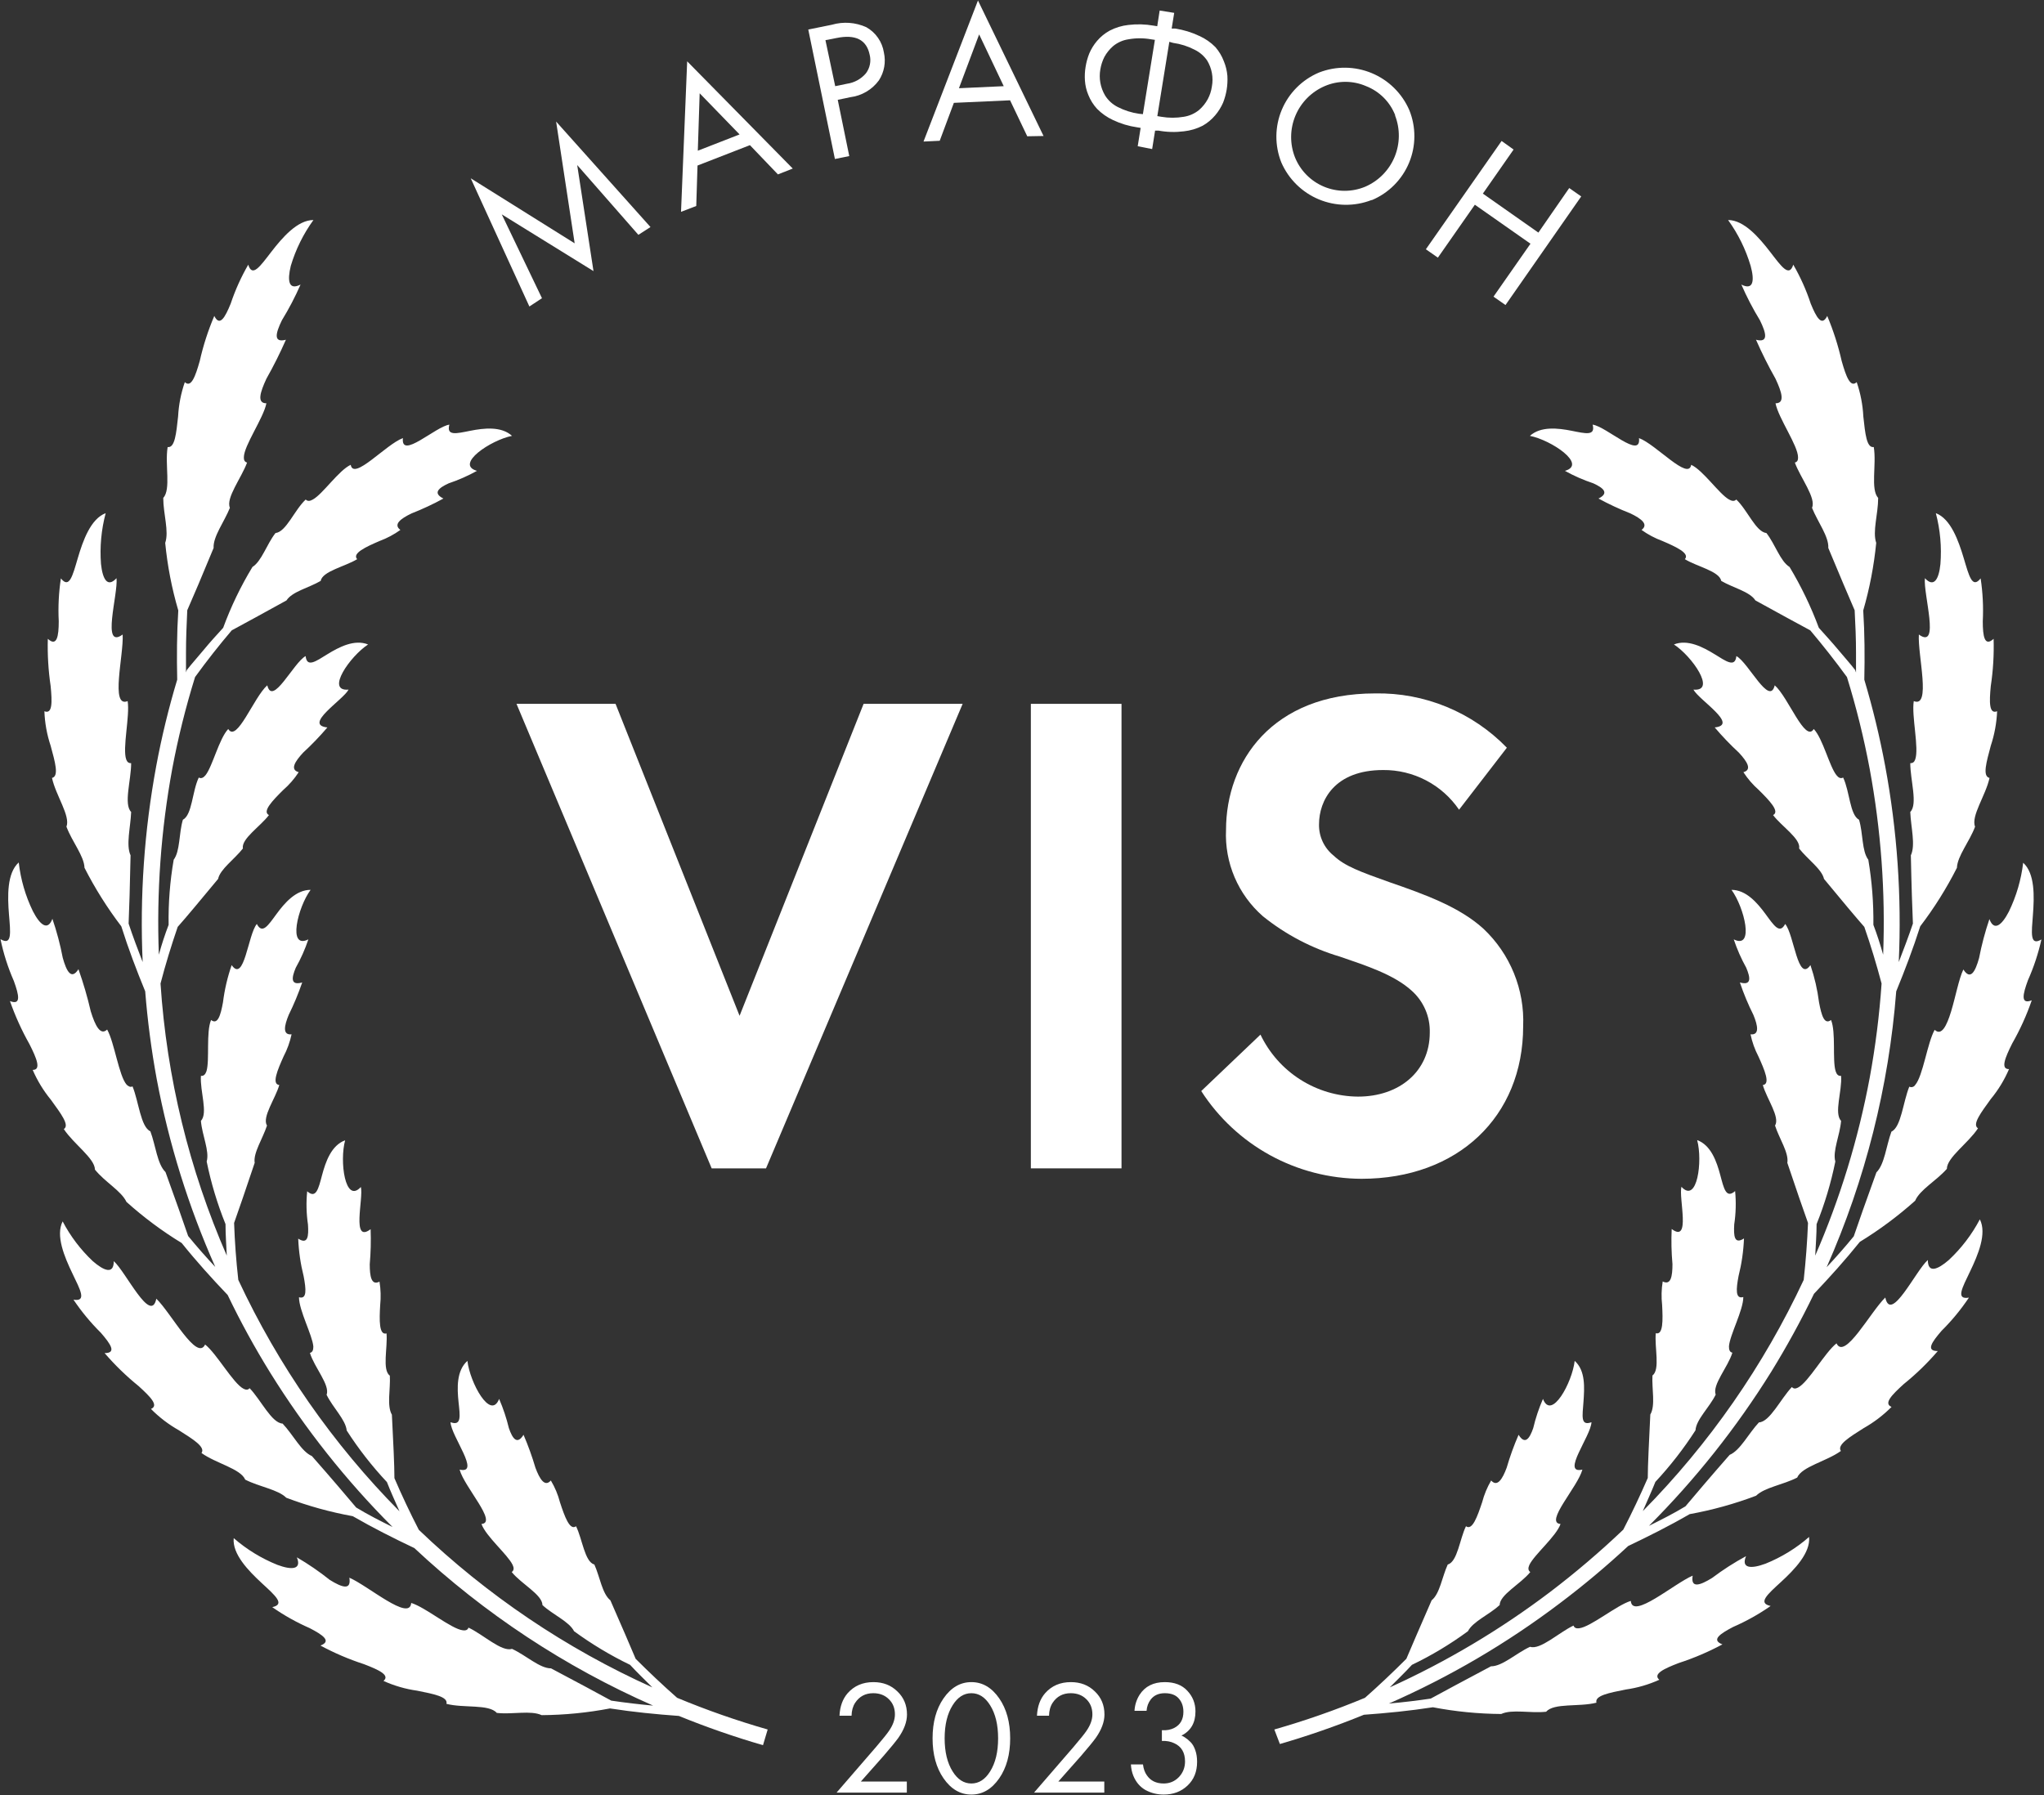
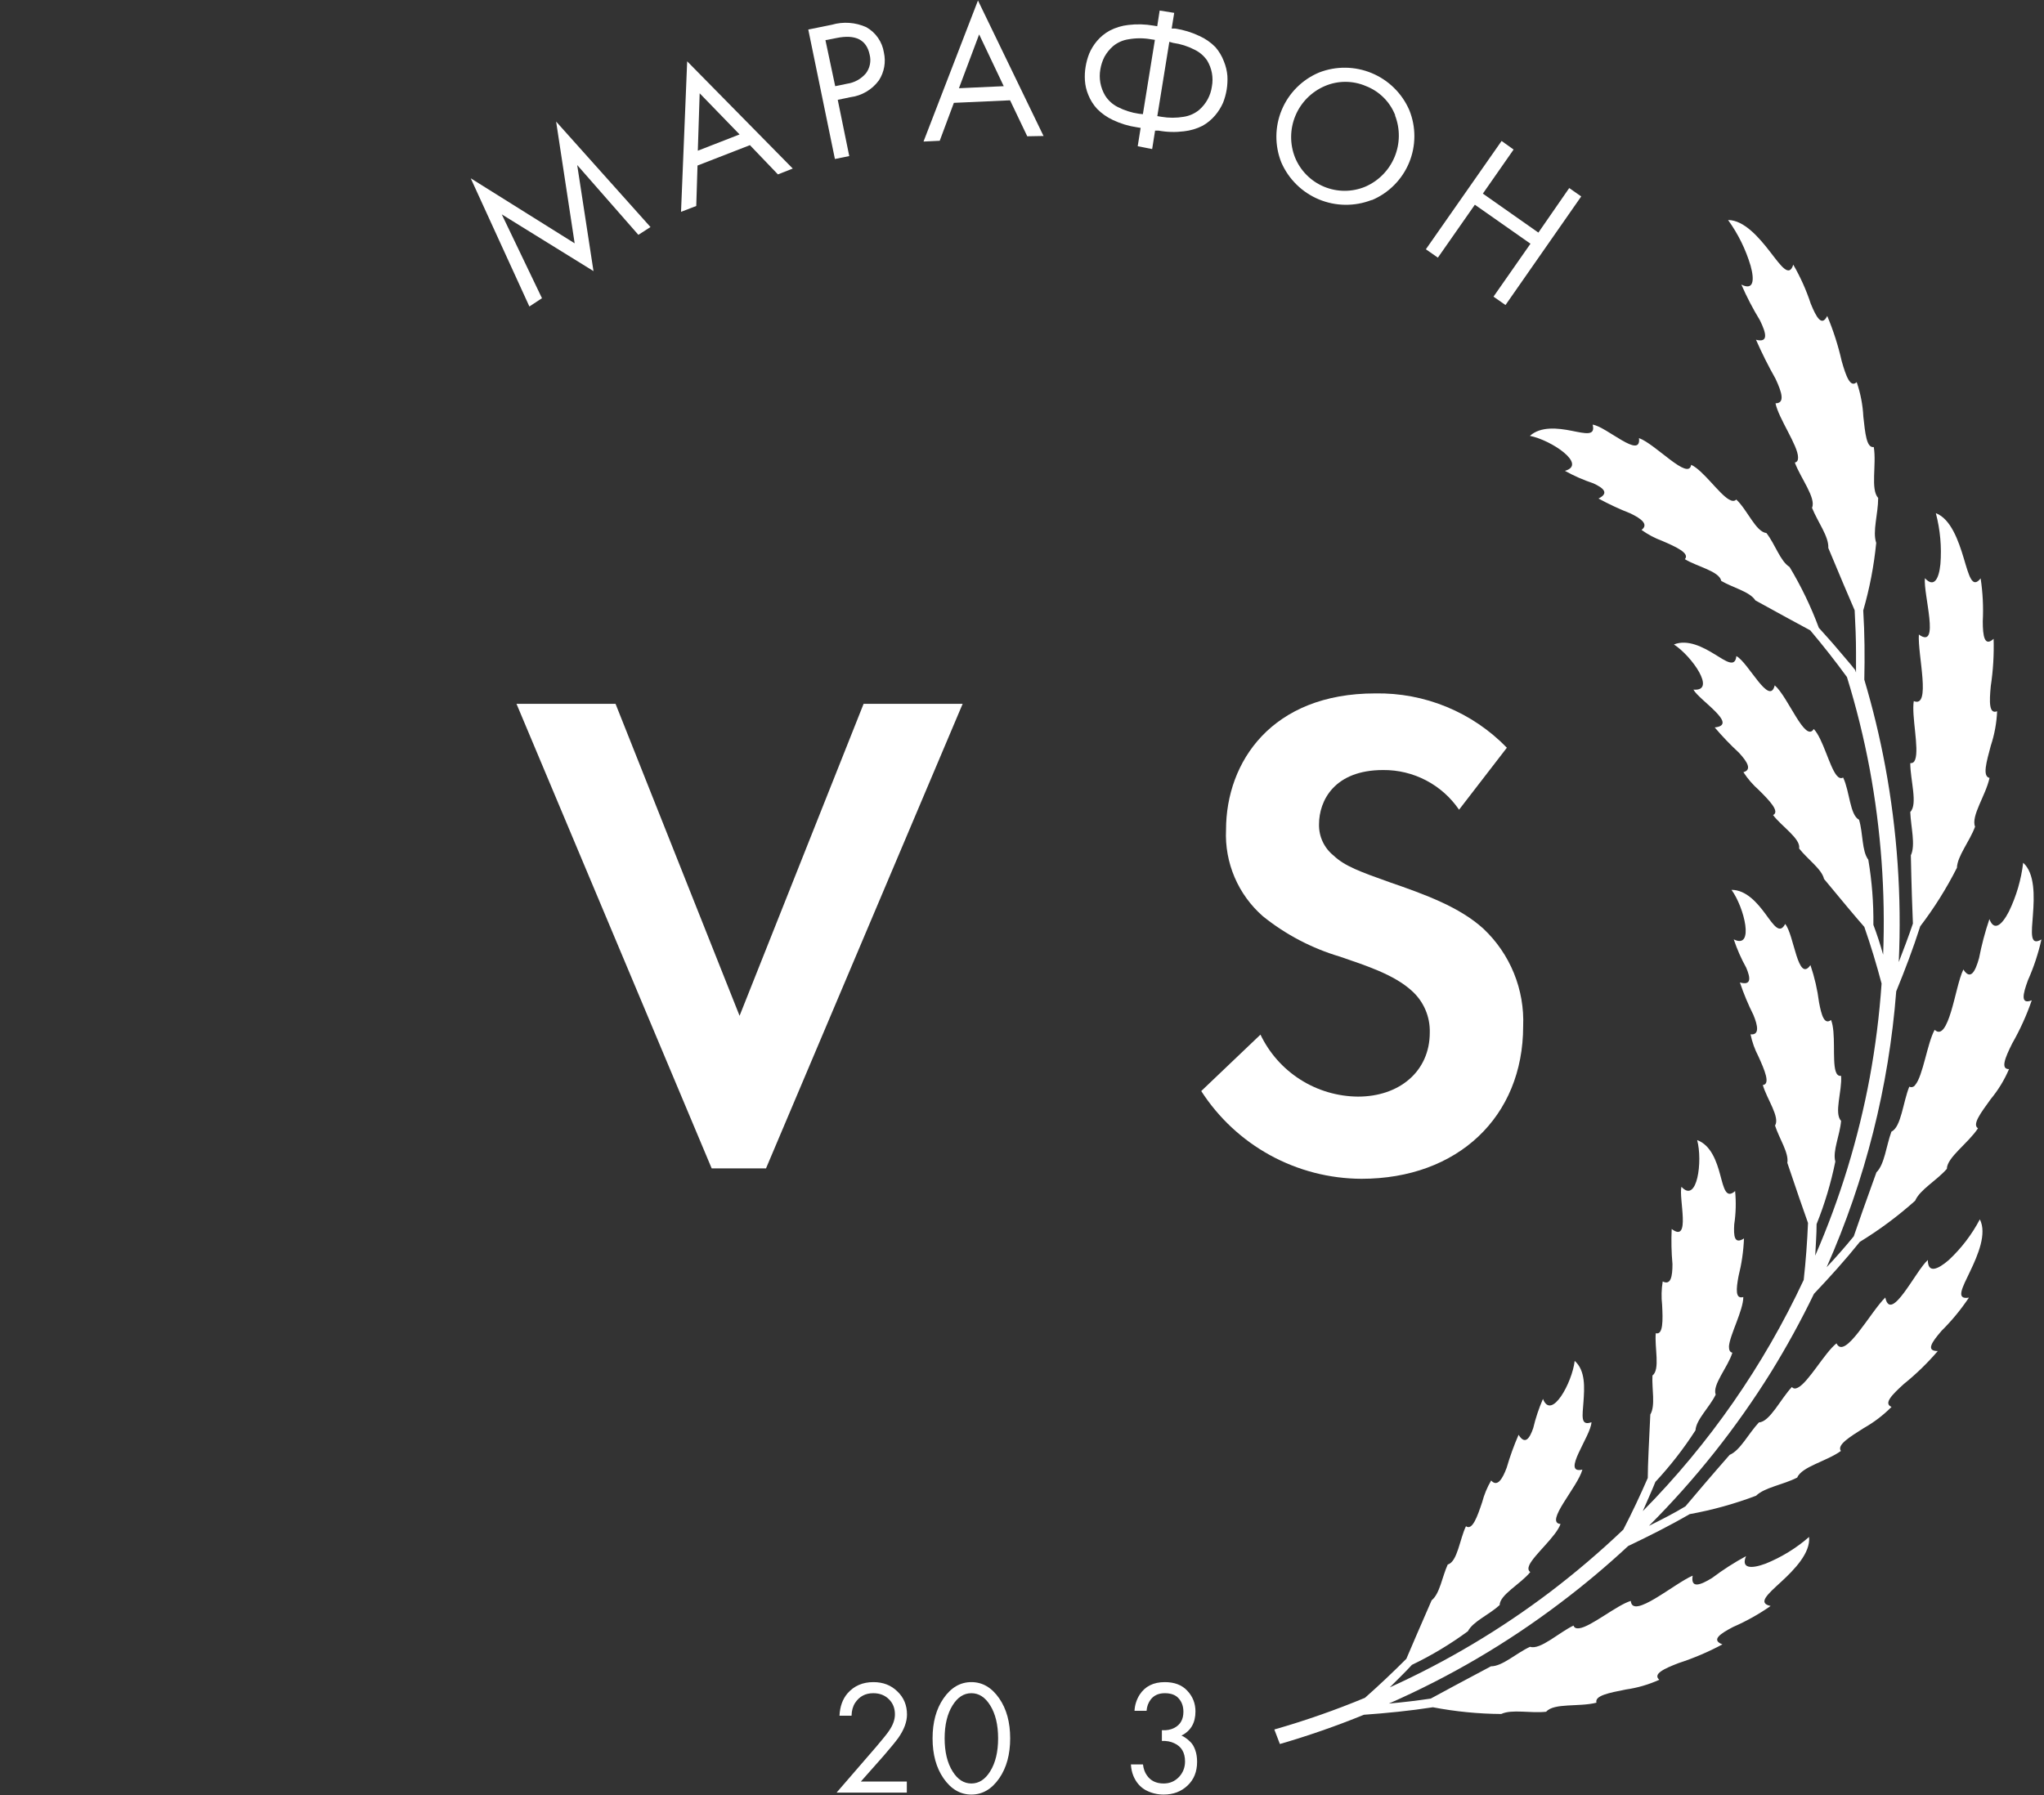
<svg xmlns="http://www.w3.org/2000/svg" width="823" height="723" viewBox="0 0 823 723" fill="none">
  <rect x="0" y="0" width="823" height="723" fill="#333333" stroke="none" />
-   <path d="M309.1 696.538C296.71 692.991 284.536 688.731 272.638 683.778C266.823 678.674 261.244 673.373 255.94 668.073C253.897 663.244 250.243 654.685 245.764 644.516C242.463 641.886 241.559 635.093 239.32 630.107C235.391 629.008 234.487 619.782 231.933 614.678C229.419 616.562 227.336 610.751 225.45 604.98C224.655 601.915 223.424 598.98 221.796 596.264C219.36 599.012 217.317 595.754 215.588 591.121C214.254 586.606 212.654 582.175 210.795 577.85C208.202 582.051 206.355 579.382 204.901 575.181C203.929 571.15 202.614 567.21 200.972 563.402C197.515 572.236 189.185 556.767 188.203 548.09C183.763 552.016 184.038 559.005 184.627 564.619C185.217 570.234 185.924 574.435 181.405 572.786C181.602 578.361 193.782 593.869 185.059 591.867C186.906 598.855 200.501 613.264 193.86 613.774C195.668 618.8 204.39 626.063 206.394 630.225C206.984 631.442 206.984 632.463 206.041 633.13C209.97 637.999 218.339 642.2 218.417 646.44C222.661 650.366 229.144 653.036 231.147 656.962C238.238 662.152 245.787 666.686 253.7 670.507C256.569 673.609 259.633 676.554 262.659 679.577C227.928 663.937 196.129 642.479 168.636 616.13C165.073 609.22 161.799 602.284 158.813 595.322C158.813 590.021 158.342 580.756 157.792 569.762C155.67 566.111 157.281 559.437 156.966 554.058C153.784 551.663 156.141 542.711 155.631 537.018C152.566 537.882 152.723 531.718 153.077 525.633C153.404 522.48 153.311 519.299 152.802 516.17C149.541 517.859 148.873 514.09 148.873 509.182C149.285 504.483 149.403 499.762 149.226 495.048C141.368 500.976 146.437 482.641 145.297 478.048C138.932 485.036 136.653 467.604 138.971 459.241C133.392 461.283 131.113 467.879 129.659 473.336C128.206 478.794 127.263 482.955 123.687 479.775C123.239 484.234 123.345 488.731 124.002 493.163C124.316 497.875 124.002 501.369 120.073 498.856C120.281 503.983 121.018 509.075 122.273 514.05C123.255 519.272 123.648 523.395 120.387 522.452C120.387 527.792 125.77 537.686 126.163 542.279C126.163 543.654 125.888 544.596 124.787 544.871C126.595 550.799 132.96 557.788 131.506 561.753C134.06 566.975 139.168 571.765 139.6 576.123C144.35 583.525 149.769 590.477 155.788 596.892C157.32 600.818 159.127 604.744 160.856 608.671C134.032 581.55 112.076 550.021 95.948 515.464C95.084 507.769 94.52 500.126 94.258 492.535C96.027 487.549 99.052 478.794 102.549 468.311C101.881 464.385 105.81 458.535 107.499 453.313C105.417 449.936 110.878 442.477 112.45 436.98C109.307 436.666 111.704 431.012 114.179 425.477C115.657 422.667 116.741 419.669 117.401 416.564C113.707 416.957 114.415 413.148 116.261 408.712C118.338 404.484 120.149 400.13 121.683 395.677C116.929 397.012 117.361 393.832 119.09 389.749C121.14 386.11 122.837 382.284 124.159 378.324C115.711 382.524 119.876 365.406 125.062 358.379C119.13 358.379 114.611 363.64 111.271 368.194C107.932 372.748 105.614 376.36 103.413 372.12C99.838 376.4 98.384 396.03 93.276 388.689C91.59 393.552 90.418 398.579 89.779 403.686C88.836 408.908 87.658 412.874 84.986 410.793C82.903 415.74 84.475 426.968 83.139 431.405C82.707 432.661 82.039 433.447 80.9 433.29C80.467 439.454 83.846 448.287 80.9 451.428C81.371 457.239 84.436 463.56 83.218 467.8C84.973 476.415 87.511 484.852 90.801 493.006C90.801 497.207 91.115 501.447 91.312 505.688C76.153 470.975 67.127 433.901 64.633 396.109C66.676 388.257 68.995 380.758 71.548 373.298C75.045 369.372 80.939 362.266 87.815 353.981C88.64 350.055 94.337 346.129 97.795 341.732C97.087 337.806 104.867 332.819 108.285 328.265C105.456 326.852 109.739 322.415 114.061 318.136C116.455 316.056 118.545 313.651 120.269 310.99C116.694 310.009 118.697 306.75 122.037 303.138C125.5 299.948 128.767 296.552 131.82 292.969C121.919 291.948 138.146 281.937 140.347 277.736C130.917 278.599 141.014 264.23 148.205 259.558C142.704 257.32 136.417 260.657 131.82 263.484C127.223 266.311 123.569 269.02 123.059 264.23C118.147 266.899 109.739 284.646 107.617 276.008C102.195 280.759 95.359 299.329 91.901 293.597C88.208 297.523 85.615 308.517 82.786 312.168C81.921 313.228 81.017 313.699 80.035 313.149C77.364 318.725 77.403 328.187 73.631 330.15C71.981 335.725 72.57 342.713 69.938 346.247C68.438 354.906 67.754 363.687 67.894 372.474C66.401 376.4 65.105 380.326 63.965 384.488C63.002 359.422 64.808 334.326 69.348 309.655C71.698 297.161 74.768 284.812 78.542 272.671C83.257 266.153 88.208 259.872 93.316 253.865C98.03 251.313 106.006 246.994 115.358 241.811C117.636 238.239 124.355 236.747 129.109 233.959C129.856 230.033 138.932 228.188 143.804 225.204C141.682 222.848 147.301 220.257 152.88 217.862C155.841 216.759 158.643 215.267 161.21 213.425C158.263 211.227 161.21 208.91 165.768 206.751C170.145 205.031 174.41 203.038 178.537 200.783C174.137 198.584 176.612 196.504 180.659 194.658C184.602 193.332 188.416 191.65 192.053 189.633C182.977 187.042 197.593 177.226 206.159 175.538C201.837 171.612 194.882 172.397 189.342 173.496C183.802 174.596 179.677 175.695 180.934 171.023C175.394 171.769 161.288 185.275 162.231 176.441C155.434 178.914 142.35 193.755 141.211 187.199C136.378 189.437 129.974 198.977 125.966 201.176C124.827 201.843 123.805 201.961 123.098 201.176C118.54 205.416 115.24 214.211 110.918 214.682C107.342 219.275 105.378 225.989 101.645 228.345C96.934 236.112 92.987 244.317 89.858 252.844C87.186 255.788 84.514 258.694 82 261.756C79.485 264.819 77.364 267.096 75.163 269.923C75.095 270.23 75.003 270.532 74.888 270.826C74.888 268.156 74.888 265.486 74.888 262.973C74.888 257.28 75.124 251.548 75.399 245.777C77.638 240.673 81.489 231.682 86.007 220.689C85.732 216.095 90.29 210.206 92.569 204.513C90.84 200.587 97.205 192.499 99.484 186.296C98.541 186.06 98.148 185.314 98.188 184.215C98.188 179.464 106.046 168.51 107.264 162.425C103.335 162.425 104.749 157.988 107.264 152.531C110.147 147.432 112.769 142.19 115.122 136.826C109.975 138.161 110.957 134.235 113.511 128.974C116.337 124.361 118.845 119.559 121.015 114.604C116.183 117.078 115.633 113.034 117.086 107.066C119.064 100.446 122.146 94.207 126.202 88.613C119.758 88.613 113.668 95.68 109.189 101.491C104.71 107.302 101.567 111.856 99.956 106.595C97.075 111.578 94.705 116.84 92.883 122.299C90.605 127.875 88.483 131.683 86.282 127.246C83.785 133.103 81.826 139.174 80.428 145.385C78.66 151.628 76.971 156.3 74.417 153.905C72.866 158.374 71.953 163.04 71.706 167.764C70.959 174.478 70.448 180.485 67.501 180.053C66.323 187.12 68.916 197.053 65.733 200.548C65.733 207.026 68.13 214.014 66.519 218.647C67.414 227.862 69.177 236.972 71.784 245.855V245.855C71.195 255.239 71.156 264.504 71.352 273.731C67.909 285.165 65.088 296.777 62.904 308.517C58.084 334.542 56.251 361.031 57.443 387.471C55.478 382.367 53.514 377.224 51.785 371.963C52.021 366.388 52.335 356.612 52.571 344.48C50.646 340.279 52.571 333.173 52.807 327.009C49.703 323.907 52.807 314.17 52.807 307.378C51.825 307.378 51.235 306.946 50.842 305.925C49.192 301.45 52.375 288.297 51.392 282.368C44.281 285.274 49.86 263.798 49.389 255.553C40.666 261.835 47.62 239.299 46.913 232.86C43.298 236.786 41.334 233.331 40.666 227.167C40.137 220.278 40.775 213.349 42.552 206.672C36.501 208.95 33.397 217.744 31.315 224.811C29.232 231.878 27.936 237.257 24.517 232.938C23.649 238.653 23.359 244.441 23.653 250.213C23.653 256.26 22.907 260.618 19.253 257.28C19.081 263.649 19.462 270.02 20.392 276.322C21.021 282.8 21.138 287.747 17.877 286.452C18.047 291.181 18.893 295.861 20.392 300.35C22.16 306.868 23.849 312.639 20.942 313.307C22.435 320.334 28.447 328.618 26.757 332.937C28.997 338.984 33.869 344.716 34.026 349.506C38.244 357.787 43.202 365.671 48.838 373.062V373.062C51.667 382.053 54.968 390.73 58.465 399.25C59.404 411.1 60.952 422.894 63.101 434.585C67.999 460.632 75.91 486.021 86.675 510.242C82.982 506.316 79.289 502.115 75.753 497.796C73.945 492.535 70.723 483.269 66.637 472.041C63.297 468.821 62.708 461.401 60.547 455.629C56.618 453.823 55.871 443.655 53.357 437.53C52.532 438.001 51.746 437.53 50.999 436.862C47.856 433.29 46.088 419.862 43.141 414.64C40.43 417.232 38.309 413.07 36.54 407.298C35.21 401.556 33.557 395.894 31.59 390.338C28.721 394.813 26.796 391.241 25.264 385.744C24.25 380.417 22.858 375.169 21.099 370.039C19.213 375.104 16.07 372.474 13.241 366.977C10.242 360.803 8.316 354.165 7.544 347.346C2.75 351.665 3.025 360.97 3.615 368.273C4.204 375.575 4.951 381.033 0.196 378.245C1.396 384.032 3.2 389.677 5.579 395.088C7.622 400.742 8.605 404.982 4.008 403.176C6.113 409.179 8.743 414.986 11.866 420.53C14.813 426.34 16.659 430.934 13.162 430.895C15.036 435.236 17.509 439.293 20.51 442.948C24.439 448.405 28.172 453.195 25.696 454.726C29.625 460.733 38.191 466.505 38.23 471.059C42.395 476.202 48.799 479.579 50.921 484.055C57.81 490.247 65.254 495.793 73.159 500.623V500.623C79.053 507.965 85.3 514.875 91.665 521.549C96.834 532.32 102.579 542.805 108.875 552.959C122.85 575.444 139.354 596.257 158.067 614.992C153.155 612.557 148.244 610.084 143.411 607.139C139.836 602.899 133.471 595.361 125.573 586.409C121.33 584.603 118.108 577.929 113.786 573.335C109.385 573.139 105.103 563.873 100.506 559.083C99.877 559.829 99.052 559.829 98.07 559.319C93.866 557.159 87.343 545.263 82.589 541.494C79.249 548.443 68.916 528.813 62.944 523.041C60.743 533.563 50.685 512.205 45.813 507.926C45.813 513.383 41.884 511.852 37.365 507.926C32.457 503.297 28.354 497.883 25.225 491.907C22.317 497.639 25.971 506.237 29.154 512.873C32.336 519.508 35.047 524.337 29.586 523.434C32.813 528.239 36.512 532.711 40.627 536.783C44.556 541.337 47.07 544.949 42.12 544.949C46.27 549.774 50.846 554.215 55.793 558.22C60.626 562.617 64.044 566.072 60.783 567.446C64.102 570.803 67.87 573.683 71.981 576.005C77.678 579.617 82.825 582.758 81.135 585.192C86.95 589.393 96.852 591.474 98.738 595.911C104.474 598.855 111.861 599.837 115.279 603.213C123.953 606.496 132.91 608.979 142.036 610.634C150.209 615.345 158.46 619.507 166.828 623.472C195.053 649.905 227.563 671.358 262.973 686.919C257.394 686.421 251.775 685.754 246.117 684.916C241.284 682.286 232.601 677.574 221.875 671.921C217.278 671.921 211.856 666.699 206.159 664.068C201.994 665.403 194.646 658.336 188.635 655.509C188.32 656.452 187.535 656.727 186.435 656.609C181.72 656.098 171.386 647.343 165.571 645.576C164.982 653.232 148.244 638.666 140.661 635.408C141.525 640.669 137.714 639.334 132.803 636.311C128.604 632.955 124.166 629.911 119.522 627.202C121.566 632.188 117.44 632.384 111.664 630.225C105.25 627.644 99.314 624.008 94.101 619.467C93.473 625.867 99.995 632.581 105.378 637.567C110.761 642.553 115.004 646.126 109.621 647.265C114.346 650.568 119.387 653.396 124.67 655.706C130.052 658.493 133.628 660.967 129.031 662.734C134.633 665.757 140.498 668.267 146.554 670.233C152.605 672.549 157.124 674.669 154.413 676.985C158.722 678.931 163.286 680.253 167.968 680.912C174.608 682.247 180.502 683.346 179.755 686.212C186.71 688.018 196.847 686.212 200.029 689.863C206.473 690.57 213.663 688.725 218.103 690.766C227.334 690.7 236.54 689.793 245.606 688.057V688.057C254.918 689.51 264.152 690.413 273.346 691.08C284.421 695.598 295.726 699.529 307.214 702.859L309.1 696.538Z" fill="white" />
  <path d="M513.098 696.538C525.501 692.991 537.688 688.731 549.599 683.778C555.375 678.674 560.954 673.373 566.258 668.073C568.301 663.244 571.995 654.685 576.434 644.516C579.735 641.886 580.639 635.094 582.917 630.107C586.847 629.008 587.75 619.782 590.265 614.678C592.819 616.562 594.862 610.751 596.787 604.98C597.589 601.924 598.805 598.991 600.402 596.264C602.877 599.012 604.92 595.754 606.649 591.121C607.965 586.601 609.566 582.168 611.443 577.85C614.036 582.051 615.882 579.382 617.336 575.181C618.291 571.145 619.606 567.203 621.265 563.402C624.684 572.236 633.052 556.767 634.035 548.09C638.475 552.016 637.964 559.005 637.571 564.619C637.178 570.234 636.274 574.435 640.793 572.786C640.596 578.361 628.416 593.869 637.139 591.867C635.292 598.855 621.697 613.264 628.338 613.775C626.569 618.8 617.808 626.063 615.804 630.225C615.254 631.442 615.214 632.463 616.157 633.13C612.228 637.999 603.899 642.2 603.82 646.44C599.537 650.366 593.054 653.036 591.051 656.962C583.972 662.169 576.421 666.704 568.498 670.507C565.669 673.609 562.565 676.554 559.579 679.577C582.489 669.195 604.168 656.29 624.212 641.101C634.463 633.298 644.274 624.936 653.601 616.052C657.177 609.142 660.438 602.192 663.463 595.243C663.463 589.943 663.974 580.677 664.485 569.684C666.646 566.033 665.035 559.358 665.349 553.979C668.532 551.584 666.135 542.633 666.685 536.94C669.711 537.804 669.554 531.64 669.239 525.554C668.882 522.404 668.961 519.22 669.475 516.092C672.775 517.78 673.404 514.011 673.404 509.103C672.982 504.404 672.877 499.682 673.09 494.969C680.948 500.898 675.84 482.563 677.019 477.969C683.384 484.958 685.623 467.526 683.345 459.163C688.924 461.204 691.203 467.8 692.656 473.258C694.11 478.715 695.014 482.877 698.629 479.697C699.061 484.157 698.942 488.653 698.275 493.085C698 497.796 698.275 501.29 702.204 498.778C701.996 503.905 701.258 508.996 700.004 513.972C699.022 519.194 698.668 523.316 701.929 522.374C701.929 527.713 696.507 537.607 696.153 542.201C696.153 543.575 696.389 544.517 697.529 544.792C695.682 550.721 689.356 557.709 690.81 561.675C688.256 566.896 682.952 571.686 682.677 576.044C677.924 583.434 672.52 590.385 666.528 596.814C664.957 600.74 663.149 604.666 661.46 608.592C688.223 581.477 710.137 549.978 726.25 515.464C727.114 507.612 727.665 500.113 727.979 492.535C726.211 487.549 723.146 478.794 719.649 468.311C720.356 464.385 716.388 458.535 714.699 453.313C716.82 449.936 711.32 442.477 709.787 436.98C712.93 436.666 710.534 431.012 708.019 425.477C706.551 422.667 705.48 419.668 704.837 416.564C708.491 416.957 707.823 413.148 705.976 408.712C703.866 404.499 702.054 400.143 700.554 395.677C705.269 397.012 704.837 393.832 703.108 389.749C701.084 386.102 699.401 382.278 698.079 378.324C706.526 382.525 702.322 365.407 697.175 358.379C703.069 358.379 707.587 363.64 710.927 368.194C714.266 372.748 716.585 376.36 718.785 372.12C722.4 376.4 723.853 396.03 728.961 388.689C730.614 393.559 731.772 398.584 732.419 403.686C733.401 408.908 734.54 412.874 737.251 410.793C739.295 415.74 737.723 426.968 739.098 431.405C739.491 432.661 740.159 433.447 741.298 433.29C741.77 439.454 738.352 448.287 741.298 451.428C740.827 457.239 737.802 463.56 738.98 467.8C737.234 476.413 734.709 484.85 731.436 493.006C731.436 497.207 731.083 501.447 730.886 505.688C740.894 482.669 748.262 458.593 752.85 433.918C755.142 421.414 756.729 408.791 757.604 396.109C755.522 388.257 753.243 380.758 750.65 373.298C747.192 369.372 741.259 362.266 734.423 353.981C733.558 350.055 727.861 346.129 724.403 341.732C725.15 337.806 717.331 332.819 713.913 328.265C716.742 326.852 712.459 322.415 708.137 318.136C705.764 316.046 703.689 313.642 701.968 310.99C705.544 310.009 703.501 306.75 700.161 303.138C696.709 299.949 693.455 296.553 690.417 292.969C700.318 291.948 684.052 281.937 681.852 277.736C691.281 278.599 681.223 264.23 673.993 259.558C679.494 257.32 685.781 260.657 690.378 263.484C694.975 266.311 698.629 269.02 699.139 264.23C704.051 266.899 712.459 284.646 714.581 276.008C720.042 280.759 726.839 299.329 730.297 293.597C733.99 297.523 736.544 308.517 739.412 312.168C740.238 313.228 741.141 313.699 742.124 313.149C744.795 318.725 744.795 328.187 748.528 330.15C750.217 335.725 749.589 342.713 752.26 346.247C753.72 354.911 754.404 363.688 754.304 372.474C755.797 376.4 757.054 380.326 758.233 384.488C759.202 359.42 757.383 334.322 752.811 309.655C750.474 297.161 747.417 284.813 743.656 272.671C738.902 266.153 733.951 259.872 728.883 253.865C724.168 251.313 716.152 246.994 706.801 241.811C704.522 238.239 697.804 236.747 693.049 233.959C692.303 230.033 683.227 228.188 678.394 225.204C680.516 222.848 674.897 220.257 669.318 217.862C666.342 216.765 663.527 215.273 660.949 213.425C663.896 211.227 660.949 208.91 656.43 206.751C652.041 205.03 647.763 203.037 643.622 200.783C648.061 198.584 645.586 196.504 641.539 194.658C637.581 193.339 633.754 191.657 630.106 189.633C639.221 187.042 624.605 177.226 616 175.538C620.362 171.612 627.277 172.397 632.817 173.496C638.357 174.596 642.482 175.695 641.264 171.023C646.804 171.769 660.91 185.275 659.927 176.441C666.725 178.914 679.848 193.755 680.948 187.199C685.781 189.437 692.224 198.977 696.193 201.176C697.371 201.843 698.354 201.961 699.1 201.176C703.619 205.416 706.958 214.211 711.241 214.682C714.816 219.275 716.781 225.989 720.553 228.345C725.231 236.13 729.177 244.331 732.34 252.844C734.973 255.788 737.644 258.694 740.198 261.756C742.752 264.819 744.835 267.096 747.035 269.923C747.035 270.237 747.231 270.551 747.31 270.826C747.31 268.156 747.31 265.486 747.31 262.973C747.31 257.28 747.074 251.548 746.76 245.777C744.56 240.673 740.709 231.682 736.151 220.689C736.426 216.095 731.869 210.206 729.59 204.513C731.358 200.587 724.953 192.499 722.675 186.296C723.657 186.06 724.01 185.314 723.971 184.215C723.971 179.464 716.113 168.51 714.895 162.425C718.824 162.425 717.449 157.988 714.895 152.531C712.012 147.432 709.389 142.19 707.037 136.826C712.145 138.161 711.202 134.235 708.608 128.974C705.792 124.361 703.298 119.56 701.143 114.604C705.976 117.078 706.526 113.034 704.876 107.066C702.912 100.448 699.843 94.209 695.8 88.613C702.204 88.613 708.294 95.68 712.773 101.491C717.252 107.302 720.396 111.856 722.046 106.595C724.928 111.573 727.285 116.836 729.079 122.299C731.358 127.875 733.519 131.683 735.719 127.246C738.184 133.111 740.13 139.181 741.534 145.385C743.302 151.628 745.031 156.3 747.585 153.905C749.121 158.377 750.02 163.042 750.257 167.764C751.003 174.478 751.514 180.485 754.461 180.053C755.64 187.12 753.046 197.053 756.229 200.548C756.229 207.026 753.871 214.014 755.443 218.647C754.537 227.857 752.788 236.965 750.217 245.855V245.855C750.807 255.239 750.846 264.505 750.65 273.731C754.062 285.171 756.868 296.782 759.058 308.517C763.899 334.539 765.731 361.031 764.519 387.471C766.484 382.367 768.448 377.224 770.216 371.963C769.981 366.388 769.627 356.612 769.391 344.48C771.356 340.279 769.391 333.173 769.156 327.009C772.259 323.907 769.156 314.17 769.156 307.378C770.138 307.378 770.766 306.946 771.12 305.925C772.81 301.45 769.588 288.297 770.57 282.368C777.682 285.274 772.102 263.798 772.613 255.553C781.336 261.835 774.342 239.299 775.049 232.86C778.664 236.786 780.668 233.331 781.296 227.167C781.838 220.28 781.214 213.352 779.45 206.672C785.461 208.95 788.565 217.744 790.687 224.811C792.809 231.878 794.066 237.257 797.484 232.938C798.353 238.653 798.642 244.441 798.349 250.213C798.349 256.26 799.056 260.618 802.71 257.28C802.901 263.649 802.52 270.022 801.57 276.322C800.942 282.8 800.863 287.747 804.124 286.452C803.922 291.18 803.062 295.858 801.57 300.35C799.842 306.868 798.113 312.639 801.06 313.307C799.567 320.334 793.516 328.618 795.245 332.937C793.005 338.984 788.133 344.716 787.936 349.506C783.743 357.792 778.798 365.678 773.163 373.062C770.295 382.053 766.995 390.73 763.498 399.25C760.526 437.605 751.053 475.176 735.483 510.36C739.177 506.434 742.87 502.233 746.406 497.914C748.214 492.653 751.435 483.387 755.522 472.158C758.822 468.939 759.451 461.519 761.572 455.747C765.502 453.941 766.248 443.772 768.763 437.648C769.168 437.853 769.635 437.898 770.072 437.774C770.509 437.65 770.883 437.367 771.12 436.98C774.263 433.407 776.031 419.98 778.978 414.758C781.729 417.349 783.811 413.188 785.579 407.416C787.347 401.645 788.722 394.185 790.53 390.455C793.398 394.931 795.323 391.358 796.855 385.862C797.888 380.539 799.28 375.292 801.02 370.157C802.906 375.222 806.05 372.591 808.878 367.095C811.872 360.916 813.811 354.281 814.615 347.464C819.408 351.783 819.094 361.088 818.544 368.39C817.994 375.693 817.208 381.15 821.962 378.363C820.706 384 818.89 389.498 816.54 394.774C814.458 400.428 813.475 404.668 818.072 402.862C816 408.879 813.369 414.688 810.214 420.216C807.307 426.026 805.421 430.62 808.918 430.581C807.059 434.929 804.585 438.989 801.57 442.634C797.641 448.091 793.948 452.881 796.423 454.412C792.494 460.419 783.89 466.191 783.89 470.745C779.607 475.613 773.045 479.108 771.12 483.584C764.211 489.769 756.755 495.314 748.842 500.152V500.152C742.949 507.494 736.701 514.404 730.376 521.078C725.176 531.833 719.432 542.316 713.166 552.487C699.177 574.974 682.66 595.787 663.935 614.521C668.846 612.086 673.758 609.613 678.63 606.668C682.205 602.428 688.57 594.89 696.428 585.938C700.711 584.132 703.933 577.458 708.216 572.864C712.616 572.668 716.938 563.402 721.496 558.612C722.125 559.358 722.95 559.358 723.932 558.848C728.175 556.688 734.698 544.792 739.452 541.023C742.752 547.972 753.125 528.342 759.097 522.57C761.337 533.092 771.356 511.734 776.228 507.455C776.228 512.912 780.157 511.381 784.675 507.455C789.729 502.735 793.952 497.201 797.17 491.082C800.077 496.815 796.423 505.413 793.241 512.048C790.058 518.683 787.347 523.512 792.769 522.609C789.558 527.416 785.873 531.888 781.768 535.958C777.839 540.513 775.285 544.125 780.236 544.125C776.096 548.959 771.519 553.401 766.562 557.395C761.73 561.792 758.311 565.247 761.612 566.622C758.279 569.979 754.497 572.859 750.375 575.181C744.677 578.793 739.53 581.934 741.22 584.368C735.405 588.569 725.504 590.65 723.618 595.086C717.881 598.031 710.534 599.012 707.076 602.389C698.403 605.676 689.447 608.16 680.319 609.809C672.186 614.521 663.896 618.682 655.566 622.648C646.801 630.798 637.621 638.49 628.062 645.694C606.779 661.808 583.675 675.368 559.225 686.094C564.857 685.597 570.475 684.929 576.081 684.092C580.953 681.461 589.597 676.75 600.323 671.096C604.96 671.096 610.382 665.875 616.04 663.244C620.244 664.579 627.591 657.512 633.563 654.685C633.878 655.627 634.663 655.902 635.763 655.784C640.478 655.274 650.851 646.519 656.627 644.752C657.216 652.408 673.954 637.842 681.537 634.583C680.673 639.844 684.523 638.509 689.395 635.486C693.713 632.229 698.27 629.302 703.029 626.731C700.947 631.717 705.072 631.913 710.887 629.754C717.29 627.173 723.213 623.537 728.411 618.996C729.04 625.396 722.557 632.11 717.135 637.096C711.713 642.082 707.548 645.655 712.93 646.793C708.196 650.104 703.142 652.932 697.843 655.235C692.499 658.022 688.885 660.496 693.521 662.262C687.901 665.279 682.024 667.788 675.958 669.761C669.907 672.078 665.428 674.198 668.1 676.514C663.807 678.466 659.255 679.788 654.584 680.441C647.944 681.775 642.011 682.875 642.797 685.741C635.842 687.547 625.744 685.741 622.523 689.392C616.118 690.099 608.889 688.254 604.449 690.295C595.217 690.234 586.011 689.327 576.945 687.586C567.633 689.039 558.361 689.942 549.167 690.609C538.103 695.121 526.811 699.052 515.337 702.388L513.098 696.538Z" fill="white" />
  <path d="M218.221 120.101L213.152 123.438L189.538 71.809L231.383 97.996L223.918 48.959L261.912 91.44L257.04 94.581L232.405 66.47L238.966 109.186L202.033 86.336L218.221 120.101Z" fill="white" />
  <path d="M313.226 70.239L301.949 58.46L280.85 66.666L280.339 82.96L274.21 85.315L276.685 24.695L319.198 67.883L313.226 70.239ZM280.968 60.698L297.784 54.142L281.715 37.573L280.968 60.698Z" fill="white" />
  <path d="M325.445 11.896L334.914 9.973C339.519 8.629 344.453 8.977 348.823 10.954C350.698 12.01 352.309 13.477 353.534 15.246C354.759 17.014 355.566 19.037 355.895 21.162C356.322 23.067 356.365 25.037 356.021 26.958C355.677 28.88 354.953 30.713 353.892 32.352C352.538 34.208 350.818 35.769 348.838 36.937C346.858 38.105 344.66 38.856 342.379 39.144L337.311 40.204L341.947 62.858L336.171 64.036L325.445 11.896ZM332.36 16.176L336.289 34.707L341.043 33.726C343.994 33.309 346.691 31.829 348.627 29.564C349.434 28.504 349.992 27.276 350.257 25.97C350.522 24.665 350.489 23.316 350.159 22.026C348.902 15.979 344.449 13.742 336.8 15.312L332.36 16.176Z" fill="white" />
  <path d="M413.614 54.888L406.698 40.4L384.067 41.421L378.37 56.694L371.847 57.008L393.772 0.196L420.175 54.77L413.614 54.888ZM386.11 35.532L404.144 34.707L394.243 13.859L386.11 35.532Z" fill="white" />
  <path d="M458.091 58.892L459.269 51.511L457.855 51.276C454.477 50.791 451.191 49.798 448.111 48.331C445.721 47.224 443.551 45.694 441.706 43.816C440.213 42.184 439.028 40.295 438.209 38.241C437.426 36.382 436.961 34.404 436.834 32.391C436.711 30.554 436.803 28.709 437.109 26.894C437.4 25.08 437.887 23.303 438.563 21.594C439.343 19.742 440.403 18.02 441.706 16.49C443.139 14.801 444.87 13.39 446.814 12.328C449.154 11.114 451.698 10.342 454.319 10.051C457.706 9.64 461.135 9.732 464.495 10.326L465.949 10.561L466.931 4.24L472.785 5.183L471.764 11.504H473.178C476.556 12.013 479.839 13.018 482.922 14.488C485.331 15.564 487.517 17.082 489.366 18.963C490.838 20.655 491.996 22.596 492.784 24.695C493.554 26.561 494.031 28.534 494.199 30.546C494.303 32.382 494.211 34.225 493.924 36.042C493.625 37.855 493.138 39.631 492.47 41.342C491.661 43.188 490.589 44.907 489.287 46.446C487.862 48.138 486.146 49.56 484.219 50.647C481.862 51.847 479.305 52.605 476.675 52.885C473.289 53.316 469.857 53.224 466.499 52.61H465.084L463.906 60.031L458.091 58.892ZM460.173 45.975L465.006 16.058L463.434 15.822C460.445 15.294 457.386 15.294 454.397 15.822C452.115 16.154 449.968 17.105 448.189 18.571C446.782 19.797 445.599 21.258 444.692 22.89C443.886 24.483 443.329 26.192 443.042 27.954C442.728 29.72 442.728 31.528 443.042 33.294C443.367 35.123 444.02 36.878 444.968 38.476C446.198 40.433 447.936 42.02 449.997 43.07C452.69 44.462 455.599 45.391 458.601 45.818L460.173 45.975ZM470.821 16.843L465.988 46.761L467.599 47.035C470.59 47.544 473.645 47.544 476.636 47.035C478.901 46.687 481.031 45.738 482.804 44.287C484.221 43.055 485.406 41.579 486.301 39.929C487.143 38.35 487.701 36.636 487.952 34.864C488.633 31.24 487.947 27.491 486.026 24.342C484.754 22.49 483.021 21.002 480.997 20.023C478.294 18.62 475.371 17.691 472.353 17.275L470.821 16.843Z" fill="white" />
  <path d="M552.231 80.565C545.397 83.212 537.804 83.117 531.038 80.3C524.272 77.483 518.858 72.162 515.927 65.449C513.199 58.627 513.26 51.009 516.096 44.232C518.932 37.455 524.318 32.061 531.093 29.211C537.931 26.541 545.538 26.625 552.316 29.444C559.093 32.263 564.513 37.597 567.437 44.326C570.203 51.141 570.17 58.77 567.346 65.56C564.522 72.35 559.134 77.755 552.349 80.604L552.231 80.565ZM561.779 46.446C560.74 43.773 559.156 41.345 557.127 39.317C555.097 37.289 552.667 35.706 549.992 34.668C547.374 33.54 544.553 32.958 541.701 32.958C538.85 32.958 536.029 33.54 533.411 34.668C528.064 36.959 523.821 41.242 521.584 46.608C519.346 51.974 519.29 58.001 521.427 63.407C522.5 66.045 524.085 68.445 526.091 70.467C528.097 72.489 530.485 74.094 533.115 75.19C535.745 76.285 538.567 76.848 541.416 76.848C544.266 76.847 547.087 76.282 549.717 75.186C555.041 72.879 559.264 68.601 561.498 63.25C563.733 57.898 563.805 51.889 561.7 46.486L561.779 46.446Z" fill="white" />
  <path d="M609.438 60.227L597.062 77.973L619.418 93.678L631.834 75.735L636.667 79.112L606.177 122.849L601.345 119.473L616.236 98.154L593.84 82.449L578.949 103.768L574.116 100.392L604.606 56.772L609.438 60.227Z" fill="white" />
  <path d="M365.125 721.963H336.835L352.785 703.519C355.498 700.324 357.205 698.202 357.905 697.152C359.524 694.833 360.334 692.601 360.334 690.457C360.334 687.962 359.524 685.928 357.905 684.352C356.286 682.733 354.186 681.924 351.604 681.924C348.453 681.924 346.025 683.214 344.318 685.796C343.399 687.197 342.918 688.925 342.874 690.982H338.017C338.192 687.262 339.286 684.243 341.299 681.924C343.924 678.948 347.381 677.46 351.67 677.46C355.564 677.46 358.78 678.707 361.318 681.202C363.9 683.652 365.191 686.759 365.191 690.522C365.191 693.454 364.031 696.583 361.712 699.909C360.531 701.528 358.54 703.956 355.739 707.194L346.615 717.5H365.125V721.963Z" fill="white" />
  <path d="M402.341 716.187C399.321 720.563 395.58 722.751 391.116 722.751C386.653 722.751 382.911 720.563 379.892 716.187C376.96 711.942 375.494 706.582 375.494 700.105C375.494 693.629 376.96 688.269 379.892 684.024C382.911 679.648 386.653 677.46 391.116 677.46C395.58 677.46 399.321 679.648 402.341 684.024C405.272 688.269 406.738 693.629 406.738 700.105C406.738 706.582 405.272 711.942 402.341 716.187ZM398.665 686.781C396.652 683.543 394.136 681.924 391.116 681.924C388.097 681.924 385.581 683.543 383.568 686.781C381.424 690.194 380.352 694.636 380.352 700.105C380.352 705.575 381.424 710.017 383.568 713.43C385.581 716.668 388.097 718.287 391.116 718.287C394.136 718.287 396.652 716.668 398.665 713.43C400.809 710.017 401.881 705.575 401.881 700.105C401.881 694.636 400.809 690.194 398.665 686.781Z" fill="white" />
-   <path d="M444.635 721.963H416.345L432.295 703.519C435.008 700.324 436.715 698.202 437.415 697.152C439.034 694.833 439.844 692.601 439.844 690.457C439.844 687.962 439.034 685.928 437.415 684.352C435.796 682.733 433.696 681.924 431.114 681.924C427.963 681.924 425.535 683.214 423.828 685.796C422.909 687.197 422.428 688.925 422.384 690.982H417.527C417.702 687.262 418.796 684.243 420.809 681.924C423.434 678.948 426.891 677.46 431.18 677.46C435.074 677.46 438.29 678.707 440.828 681.202C443.41 683.652 444.701 686.759 444.701 690.522C444.701 693.454 443.541 696.583 441.222 699.909C440.041 701.528 438.05 703.956 435.249 707.194L426.125 717.5H444.635V721.963Z" fill="white" />
  <path d="M461.654 689.013H456.797C456.928 686.693 457.606 684.549 458.831 682.58C461.019 679.167 464.411 677.46 469.005 677.46C472.9 677.46 475.919 678.62 478.063 680.939C480.251 683.258 481.345 686.037 481.345 689.275C481.345 693.87 479.464 697.108 475.7 698.99C476.269 699.208 476.816 699.515 477.341 699.909C477.91 700.259 478.589 700.828 479.376 701.615C480.164 702.403 480.798 703.497 481.28 704.897C481.761 706.254 482.002 707.807 482.002 709.557C482.002 713.54 480.711 716.734 478.129 719.141C475.591 721.547 472.397 722.751 468.546 722.751C465.964 722.751 463.557 722.16 461.326 720.979C459.094 719.753 457.431 717.828 456.337 715.202C455.768 713.802 455.44 712.271 455.352 710.608H460.21C460.429 712.402 460.954 713.868 461.785 715.005C463.273 717.193 465.526 718.287 468.546 718.287C470.953 718.287 472.987 717.434 474.65 715.727C476.313 713.977 477.145 711.877 477.145 709.426C477.145 705.838 475.7 703.387 472.812 702.075C471.368 701.375 469.705 701.068 467.824 701.156V696.824C469.705 696.955 471.368 696.649 472.812 695.905C475.263 694.636 476.488 692.47 476.488 689.406C476.488 687.262 475.876 685.49 474.65 684.09C473.425 682.646 471.543 681.924 469.005 681.924C466.555 681.924 464.673 682.755 463.36 684.418C462.354 685.731 461.785 687.262 461.654 689.013Z" fill="white" />
  <path d="M247.846 283.468L297.785 409.105L347.723 283.468H387.603L308.432 470.549H286.548L207.966 283.468H247.846Z" fill="white" />
-   <path d="M451.568 283.468V470.549H415.067V283.468H451.568Z" fill="white" />
  <path d="M587.475 326.106C584.088 321.135 579.527 317.077 574.194 314.289C568.862 311.502 562.924 310.072 556.907 310.126C537.261 310.126 531.093 322.455 531.093 331.995C531.04 334.407 531.545 336.799 532.567 338.984C533.589 341.17 535.101 343.091 536.986 344.598C541.465 348.838 547.634 351.076 559.421 355.277C573.998 360.303 587.789 365.367 597.298 374.044C602.622 379.062 606.806 385.164 609.565 391.938C612.324 398.711 613.594 405.999 613.289 413.306C613.289 449.78 586.925 474.75 548.184 474.75C535.335 474.703 522.701 471.445 511.433 465.274C500.165 459.102 490.621 450.213 483.669 439.415L507.518 416.682C511.064 424.108 516.628 430.388 523.576 434.803C530.524 439.219 538.575 441.592 546.809 441.652C563.35 441.652 575.688 431.562 575.688 415.858C575.777 412.691 575.173 409.542 573.917 406.633C572.661 403.724 570.785 401.123 568.419 399.014C561.386 392.576 550.149 388.924 539.501 385.273C528.206 381.926 517.675 376.404 508.501 369.019C503.569 364.708 499.673 359.342 497.102 353.32C494.53 347.297 493.35 340.774 493.649 334.233C493.649 306.75 512.155 279.267 553.685 279.267C563.554 279.083 573.356 280.929 582.481 284.691C591.606 288.454 599.859 294.051 606.727 301.136L587.475 326.106Z" fill="white" />
</svg>